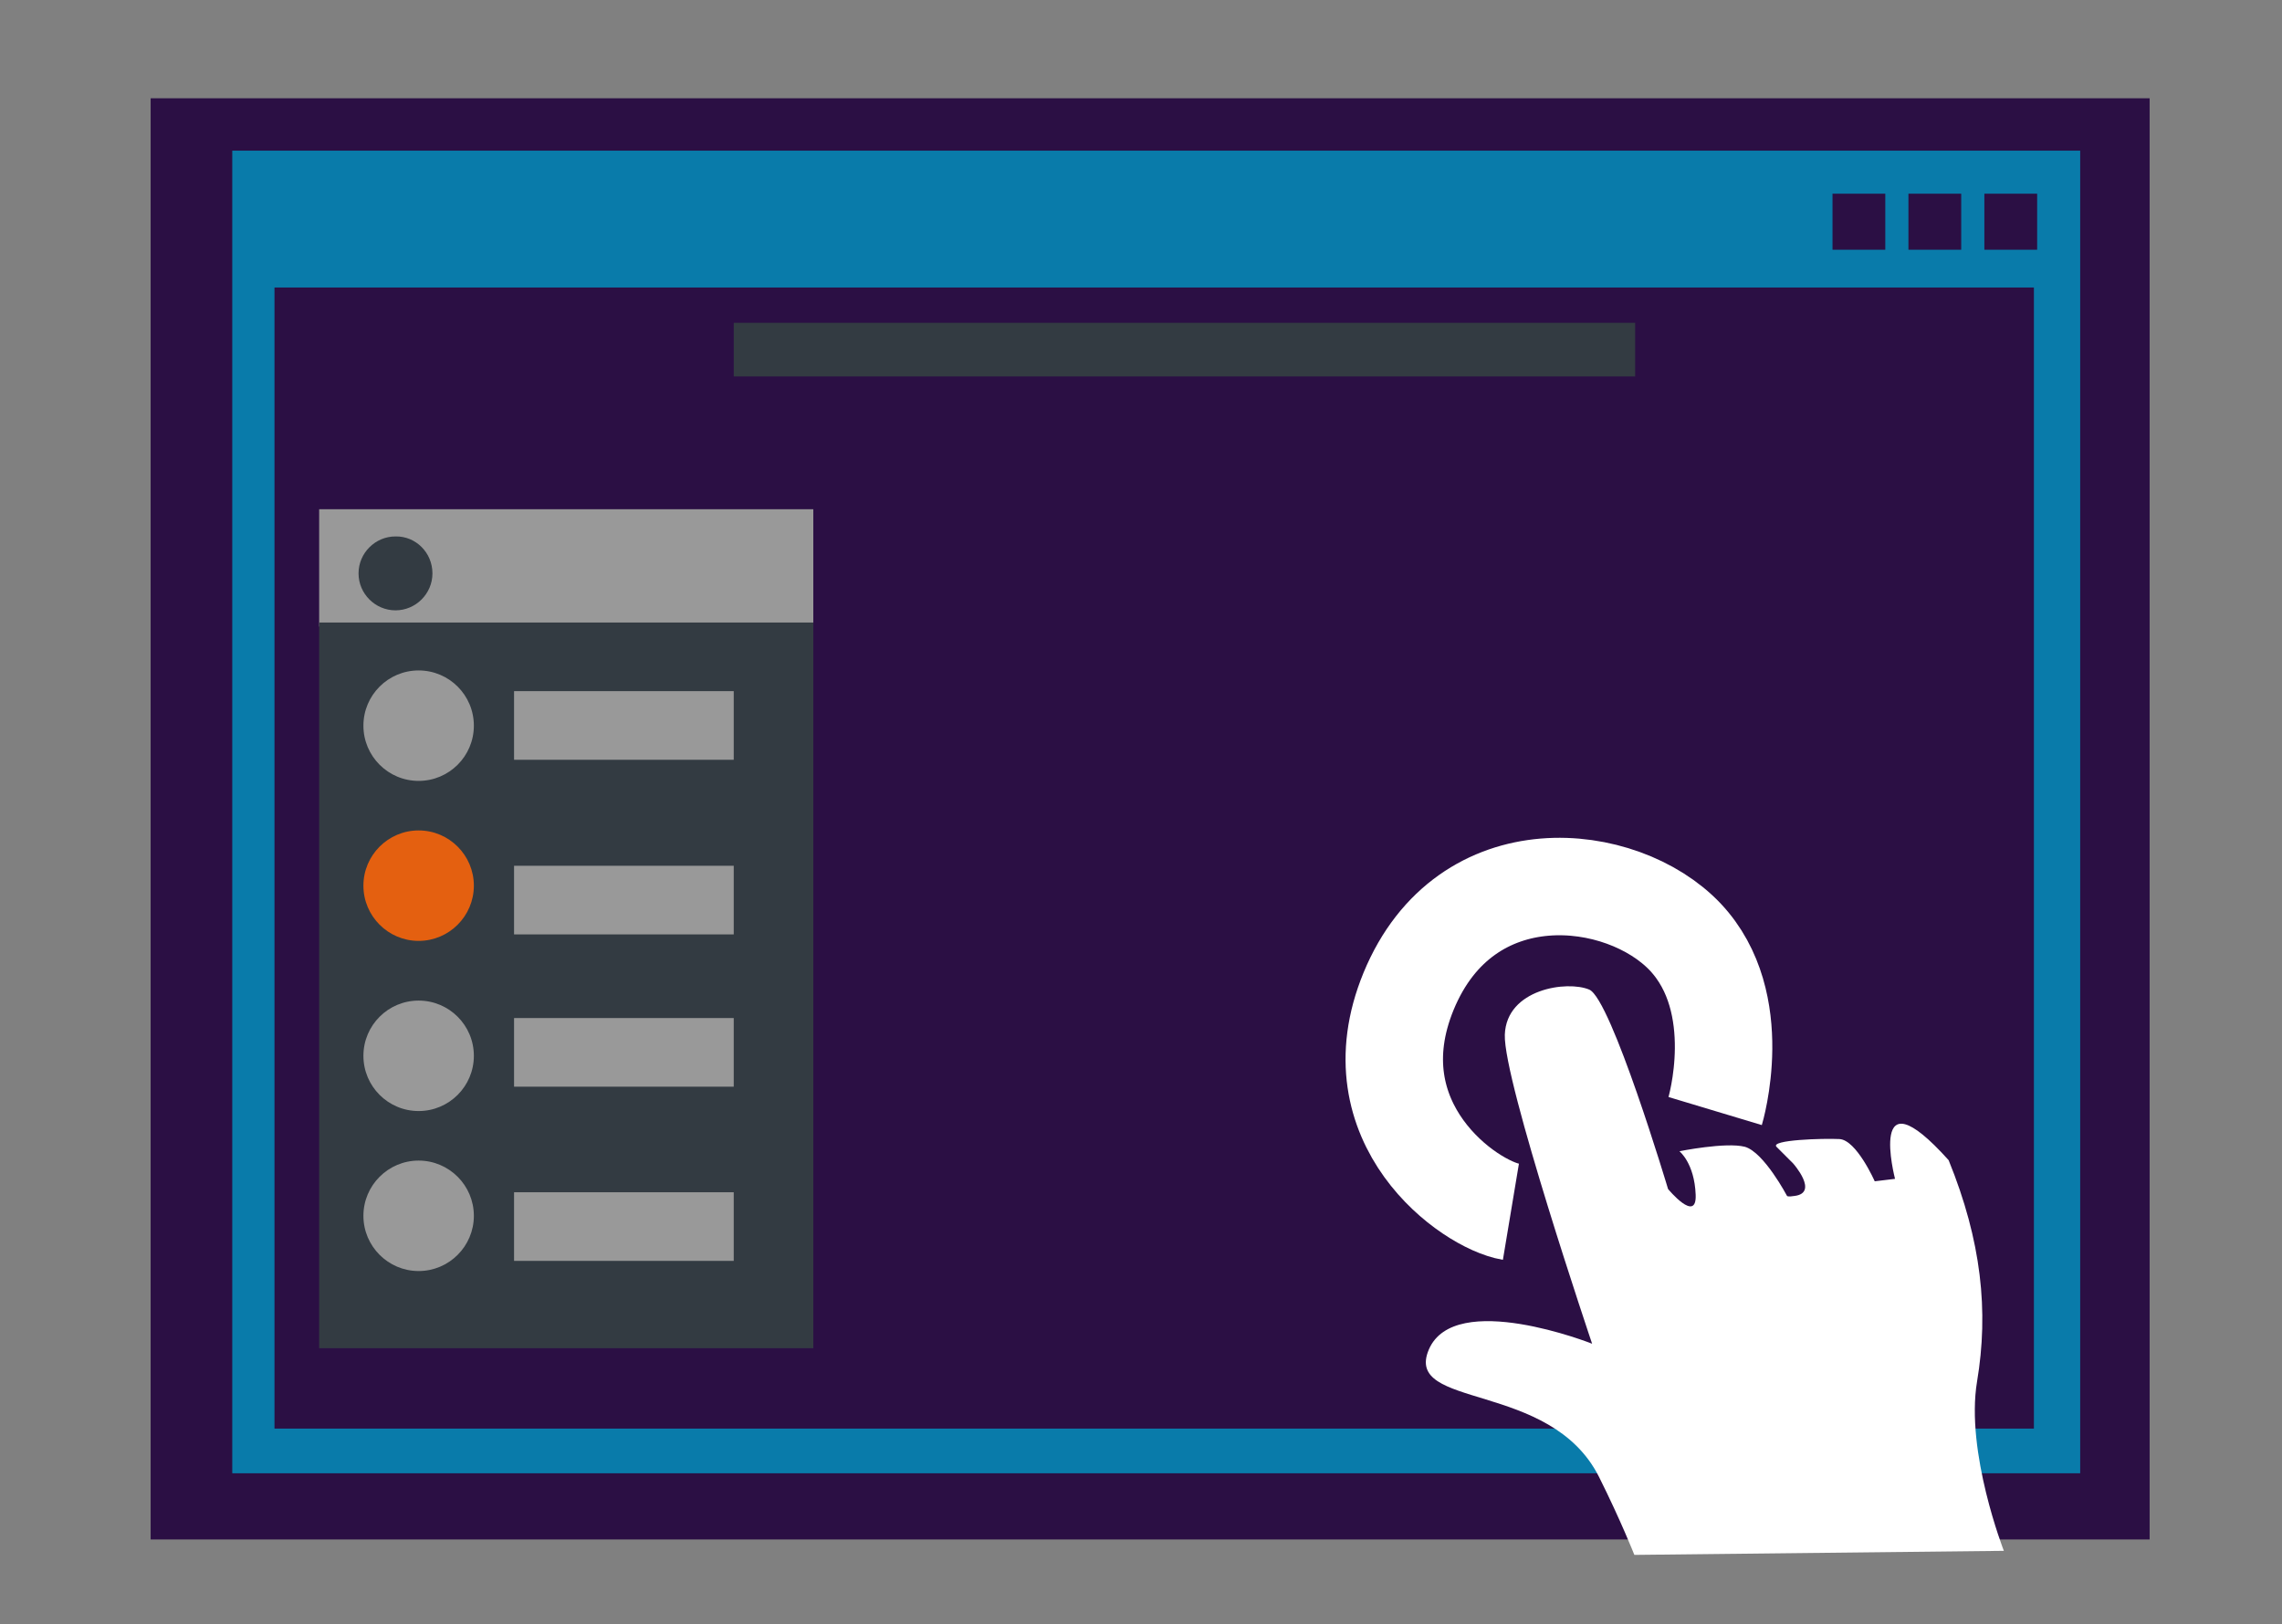
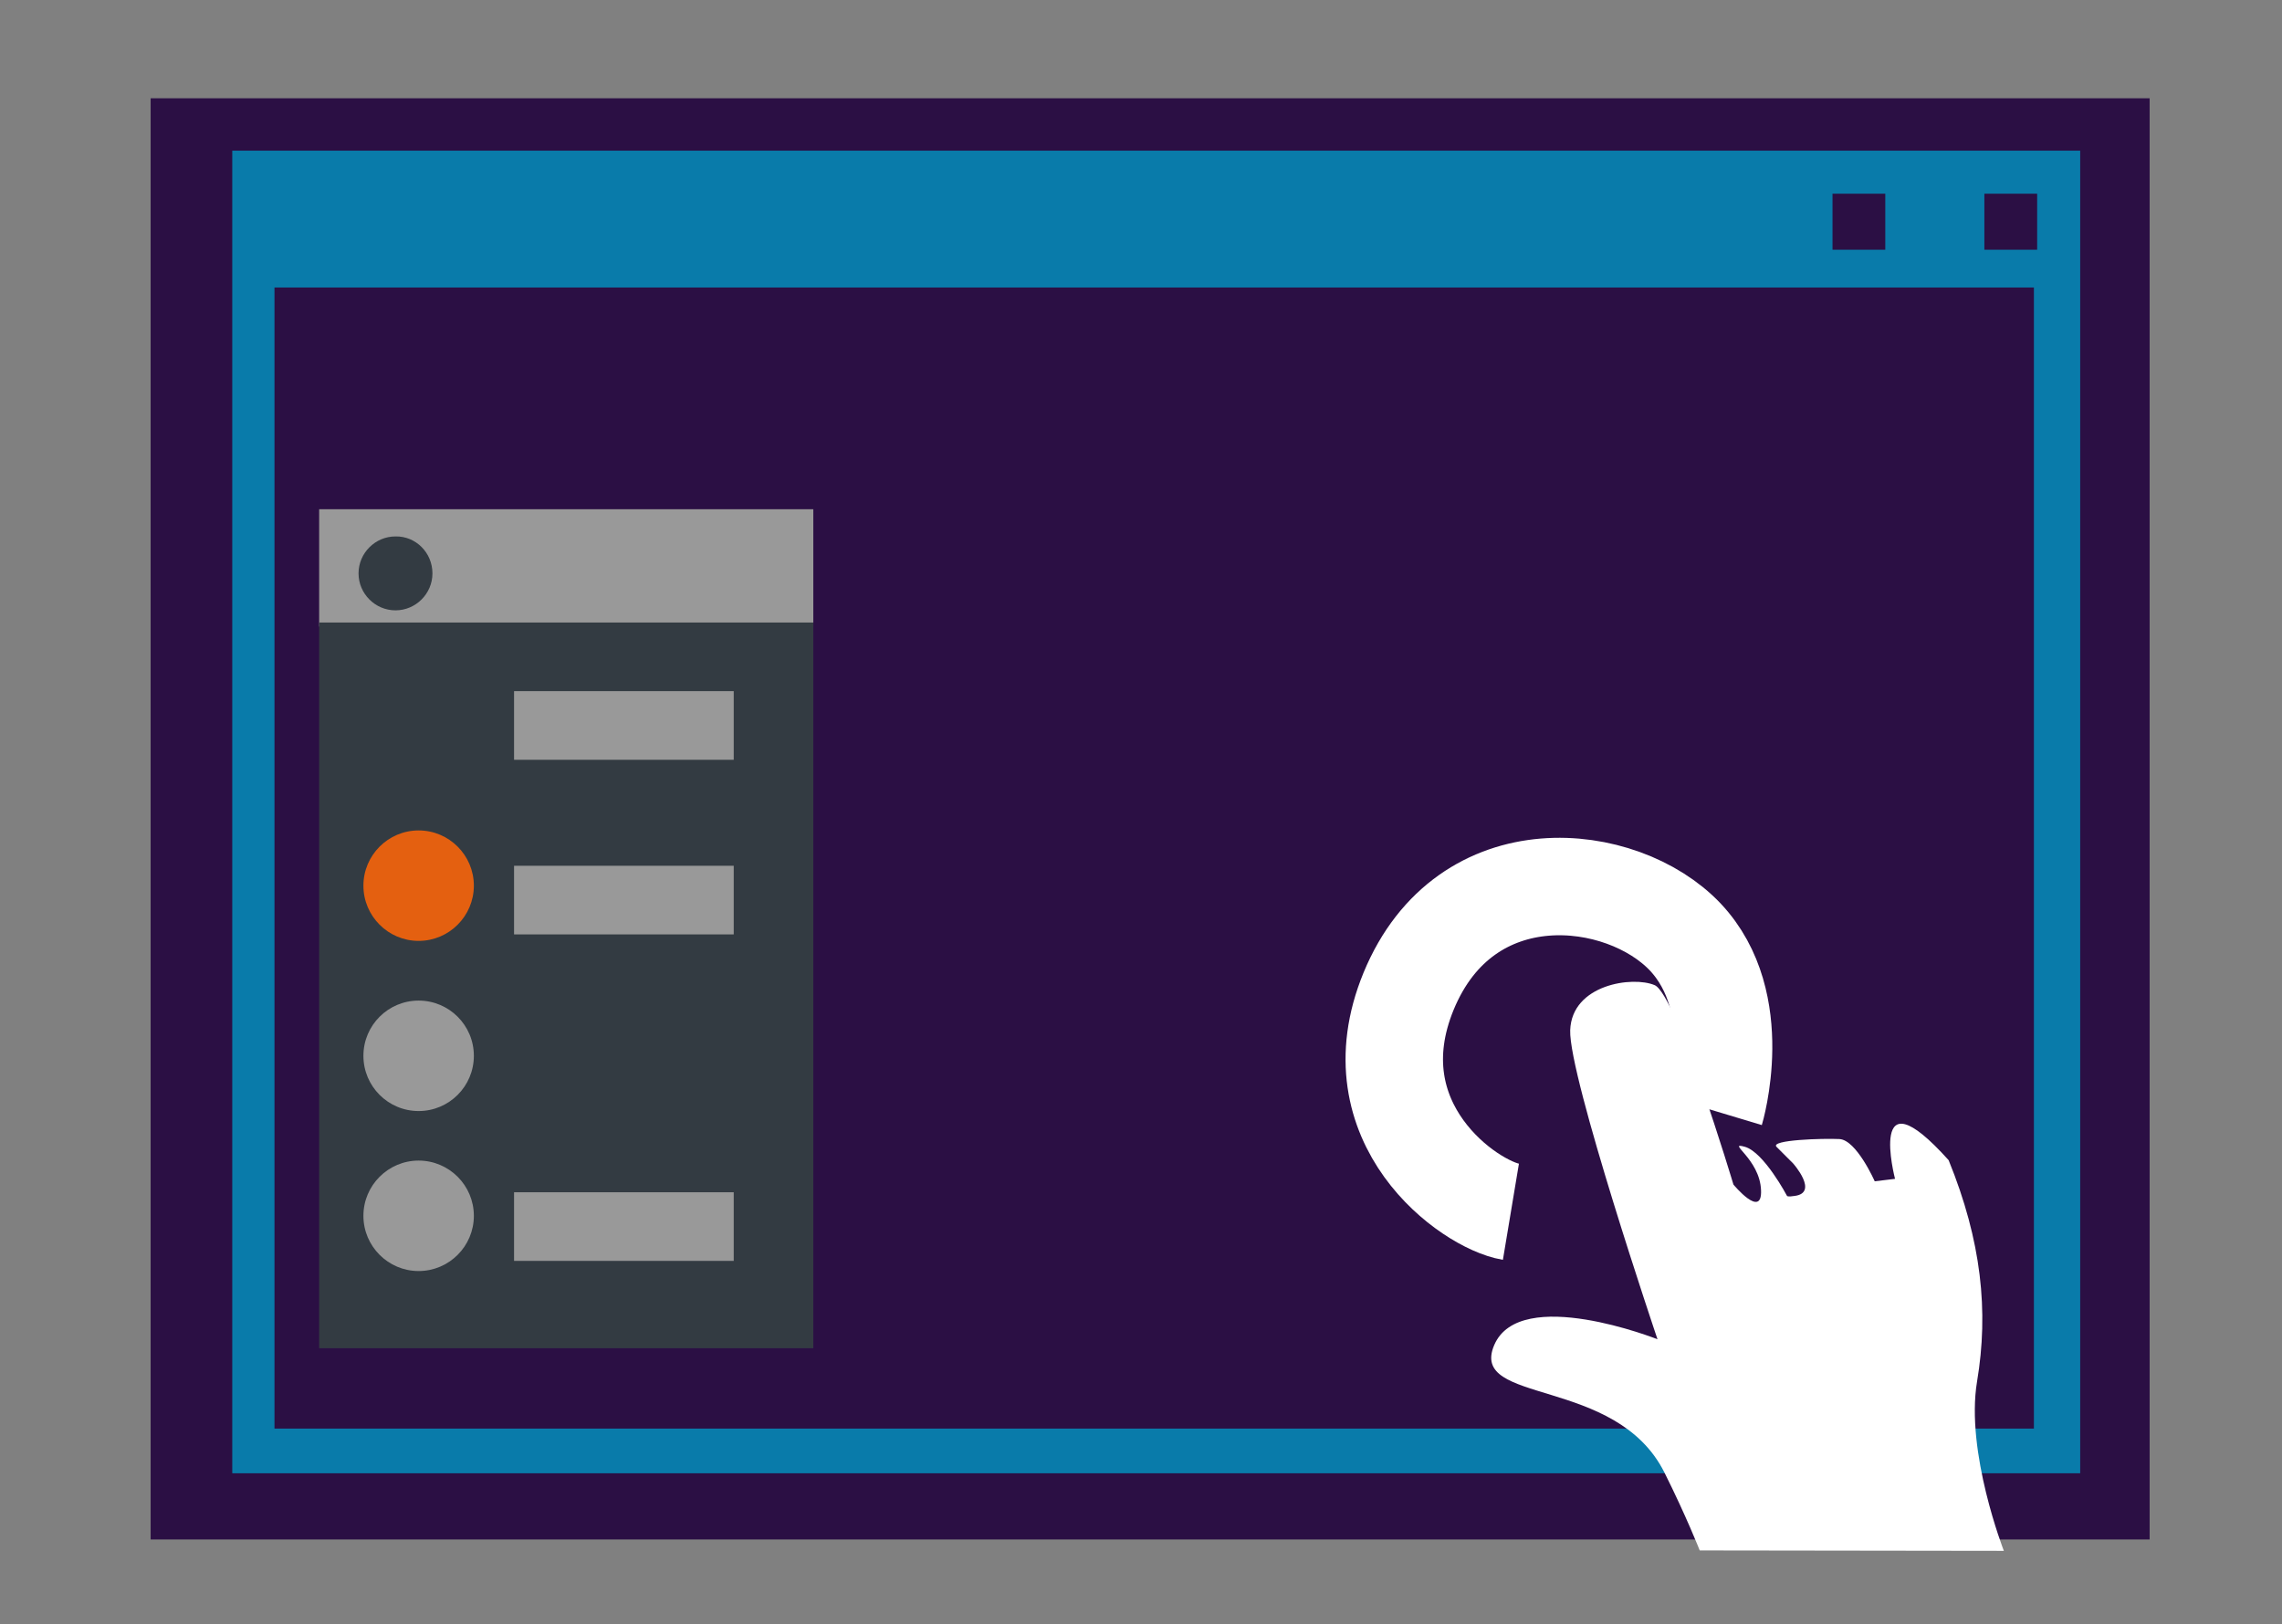
<svg xmlns="http://www.w3.org/2000/svg" version="1.1" id="Layer_1" x="0px" y="0px" viewBox="0 0 562 400" style="enable-background:new 0 0 562 400;" xml:space="preserve">
  <rect x="0" y="0" width="562" height="400" fill="#808080" stroke="none" />
  <style type="text/css">
	.st0{fill:#2B0F44;}
	.st1{fill:#097BAA;}
	.st2{fill:#999999;}
	.st3{fill:#333B42;}
	.st4{fill:#E46010;}
	.st5{fill:#FFFFFF;}
	.st6{fill:none;stroke:#FFFFFF;stroke-width:24;stroke-miterlimit:10;}
</style>
  <rect x="37.1" y="24.2" class="st0" width="492.3" height="354.9" />
  <rect x="57.2" y="37.1" class="st1" width="455.1" height="325.7" />
  <rect x="67.6" y="70.8" class="st0" width="433.3" height="281" />
  <rect x="78.6" y="125.4" class="st2" width="121.7" height="28.9" />
  <rect x="78.6" y="153.3" class="st3" width="121.7" height="178.7" />
-   <rect x="180.7" y="79.5" class="st3" width="222" height="13.2" />
  <rect x="126.6" y="170.2" class="st2" width="54.1" height="16.9" />
  <rect x="126.6" y="213.2" class="st2" width="54.1" height="16.9" />
-   <rect x="126.6" y="250.7" class="st2" width="54.1" height="16.9" />
  <rect x="126.6" y="293.6" class="st2" width="54.1" height="16.9" />
-   <circle class="st2" cx="103.1" cy="178.7" r="13.6" />
  <path class="st3" d="M106.5,141.2c0,5-4.1,9.1-9.1,9.1s-9.1-4.1-9.1-9.1c0-5,4.1-9.1,9.1-9.1C102.4,132,106.5,136.1,106.5,141.2z" />
  <path class="st4" d="M116.7,218.1c0,7.5-6.1,13.6-13.6,13.6c-7.5,0-13.6-6.1-13.6-13.6c0-7.5,6.1-13.6,13.6-13.6  C110.6,204.5,116.7,210.6,116.7,218.1z" />
  <circle class="st2" cx="103.1" cy="260" r="13.6" />
  <path class="st2" d="M116.7,299.4c0,7.5-6.1,13.6-13.6,13.6c-7.5,0-13.6-6.1-13.6-13.6c0-7.5,6.1-13.6,13.6-13.6  C110.6,285.8,116.7,291.9,116.7,299.4z" />
-   <path class="st5" d="M493.5,381.9c0,0-9.5-24.3-6.6-41.7c2.9-17.3,1.1-34.6-7-54.5c-20.3-22.6-13.2,4.6-13.2,4.6l-5,0.6  c0,0-4.5-10.2-8.7-10.4c-4.1-0.2-17.1,0.2-15.5,1.9c1.7,1.7,4.1,4.1,4.1,4.1s6.4,7.2,0.4,8c-1.8,0.3-1.9,0-1.9,0  s-5.7-10.8-10.4-12.1c-4.7-1.2-16.1,1.1-16.1,1.1s3.7,2.9,4,10.7c0.3,7.2-6.8-1.4-6.8-1.4s-14-46.8-19.4-49.1  c-5.4-2.3-20.4-0.2-20.8,11.1c-0.4,11.3,21.5,76.1,21.5,76.1s-33.8-13.4-40.2,1.4c-6.4,14.9,29.9,7.5,41.9,31.4  c5.4,10.8,8.7,19.2,8.7,19.2L493.5,381.9L493.5,381.9z" />
+   <path class="st5" d="M493.5,381.9c0,0-9.5-24.3-6.6-41.7c2.9-17.3,1.1-34.6-7-54.5c-20.3-22.6-13.2,4.6-13.2,4.6l-5,0.6  c0,0-4.5-10.2-8.7-10.4c-4.1-0.2-17.1,0.2-15.5,1.9c1.7,1.7,4.1,4.1,4.1,4.1s6.4,7.2,0.4,8c-1.8,0.3-1.9,0-1.9,0  s-5.7-10.8-10.4-12.1s3.7,2.9,4,10.7c0.3,7.2-6.8-1.4-6.8-1.4s-14-46.8-19.4-49.1  c-5.4-2.3-20.4-0.2-20.8,11.1c-0.4,11.3,21.5,76.1,21.5,76.1s-33.8-13.4-40.2,1.4c-6.4,14.9,29.9,7.5,41.9,31.4  c5.4,10.8,8.7,19.2,8.7,19.2L493.5,381.9L493.5,381.9z" />
  <path class="st6" d="M422.4,273.6c0,0,8-26.6-7.4-42.9c-15.5-16.3-54-20.8-68.1,13.4c-13.4,32.6,15,52.6,25.2,54.3" />
  <rect x="451.3" y="47.7" class="st0" width="13" height="13.8" />
-   <rect x="470" y="47.7" class="st0" width="13" height="13.8" />
  <rect x="488.7" y="47.7" class="st0" width="13" height="13.8" />
</svg>